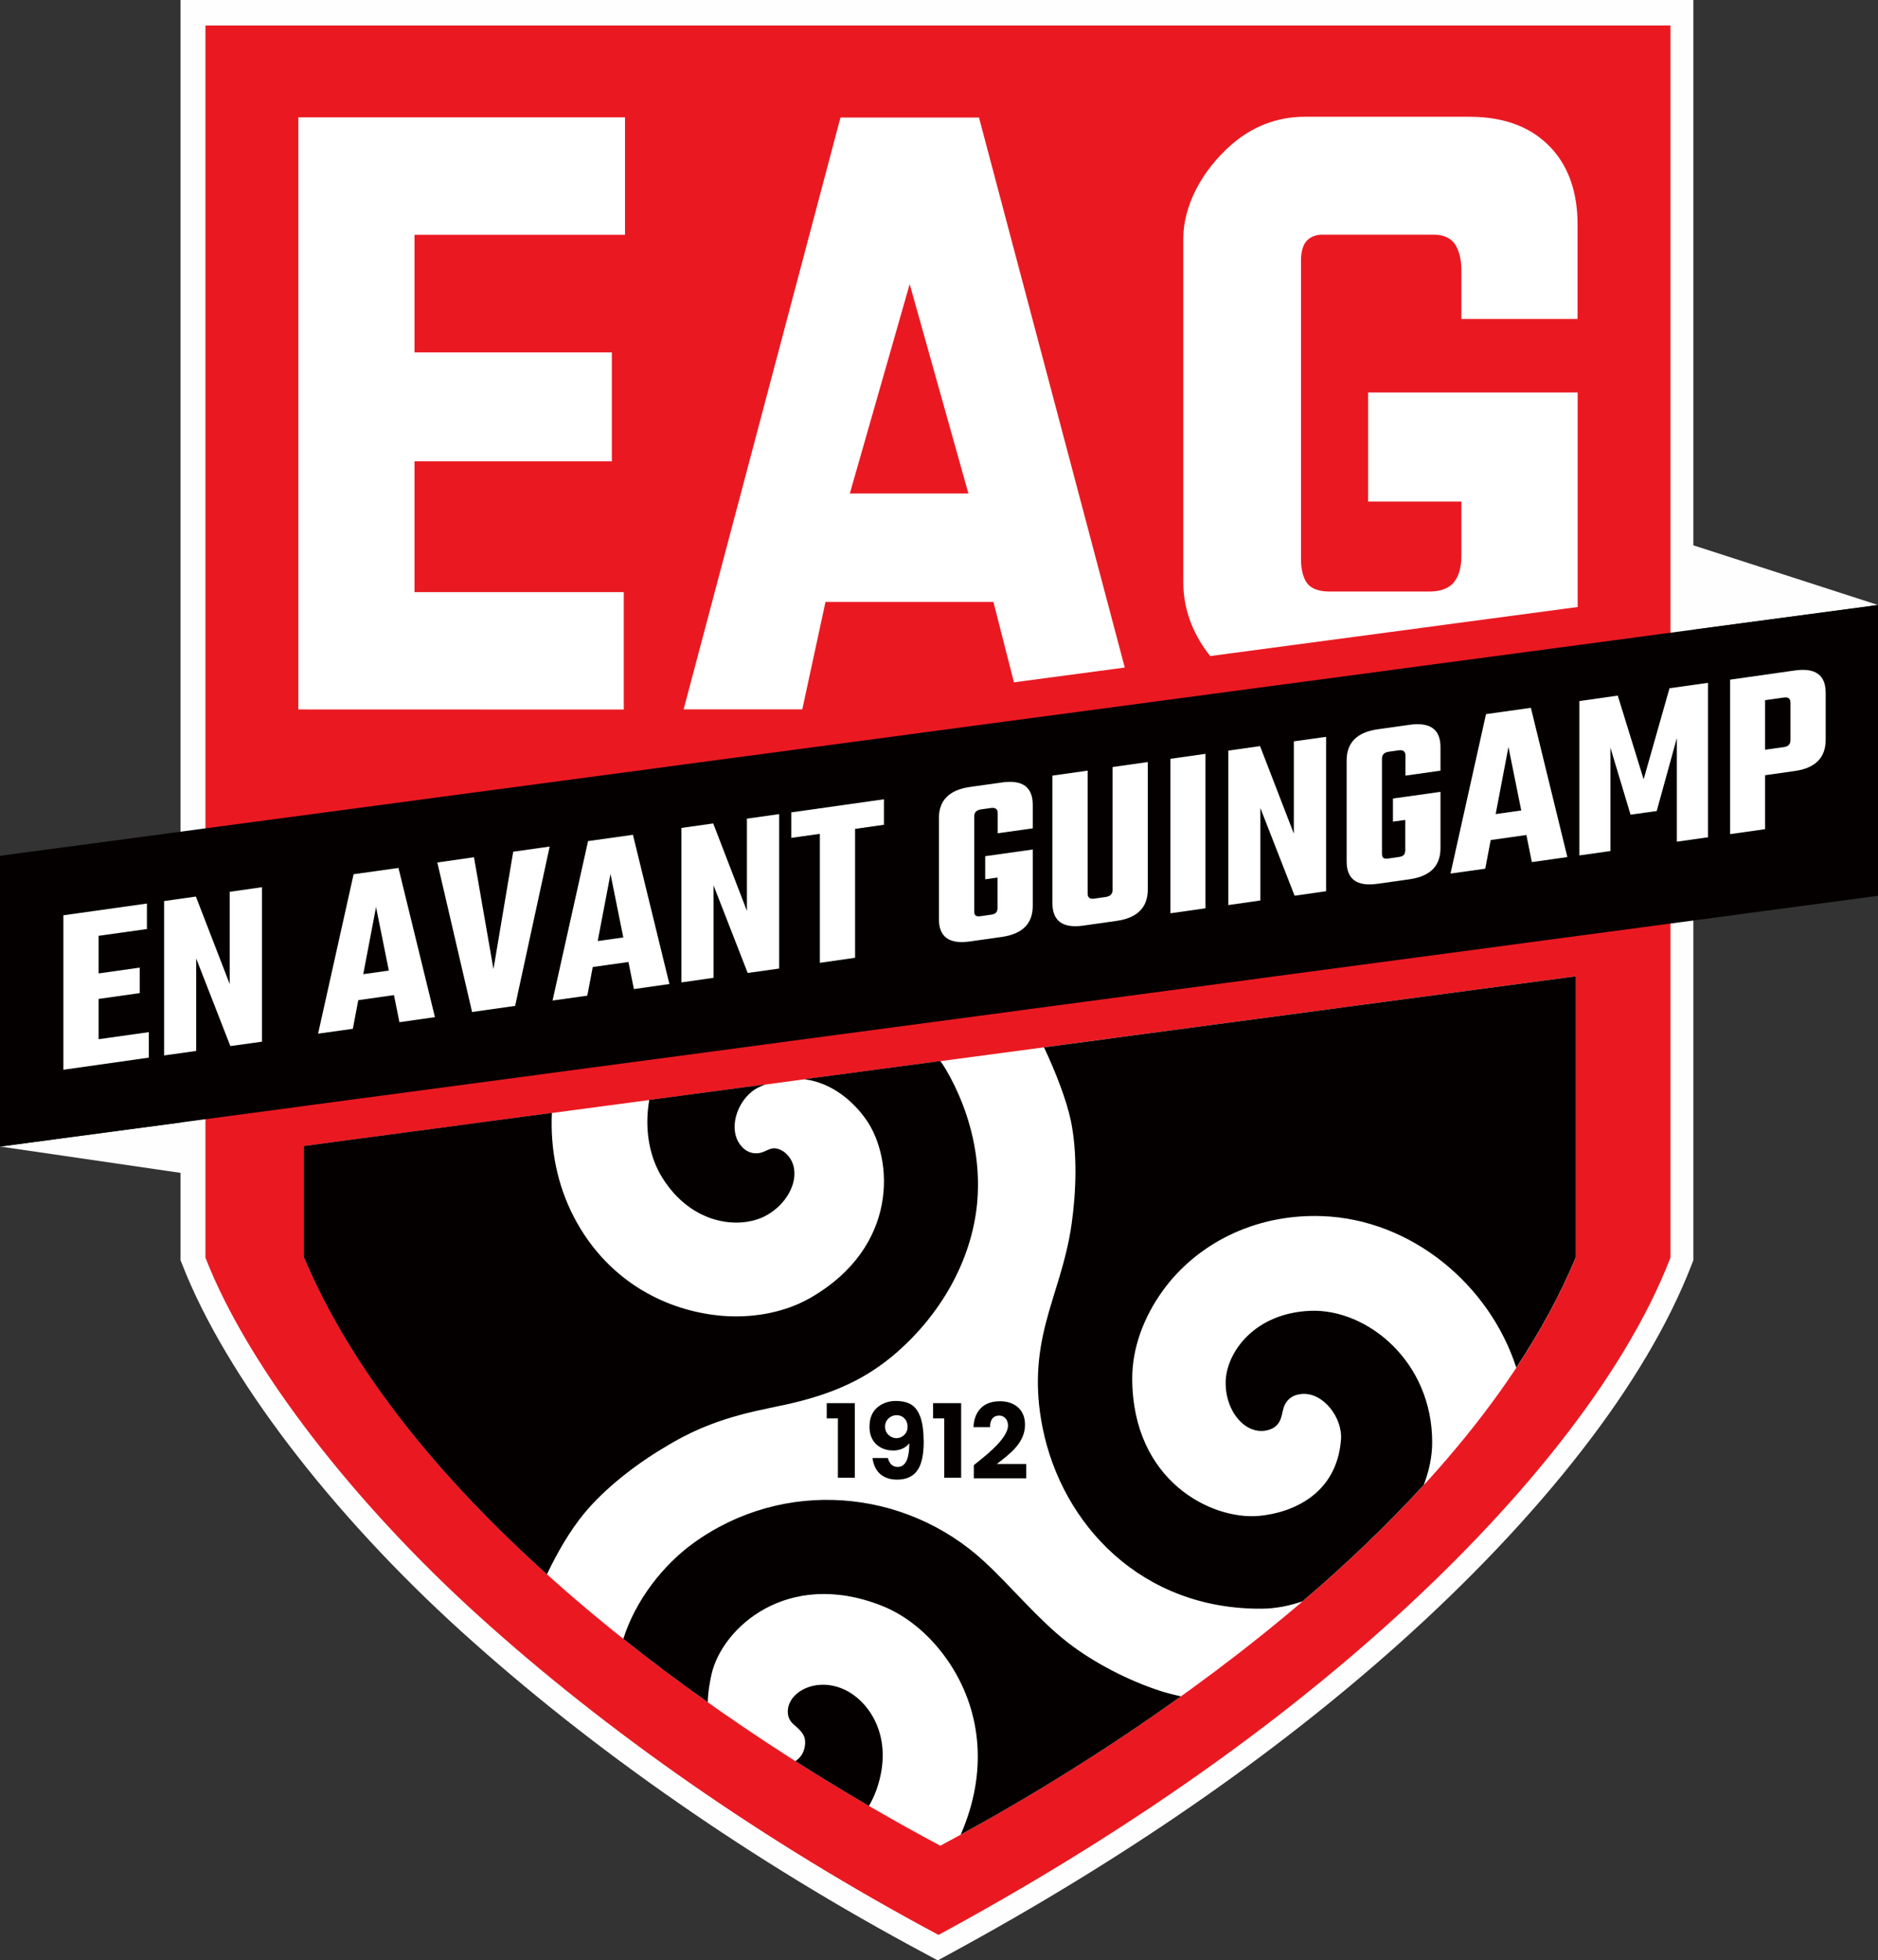
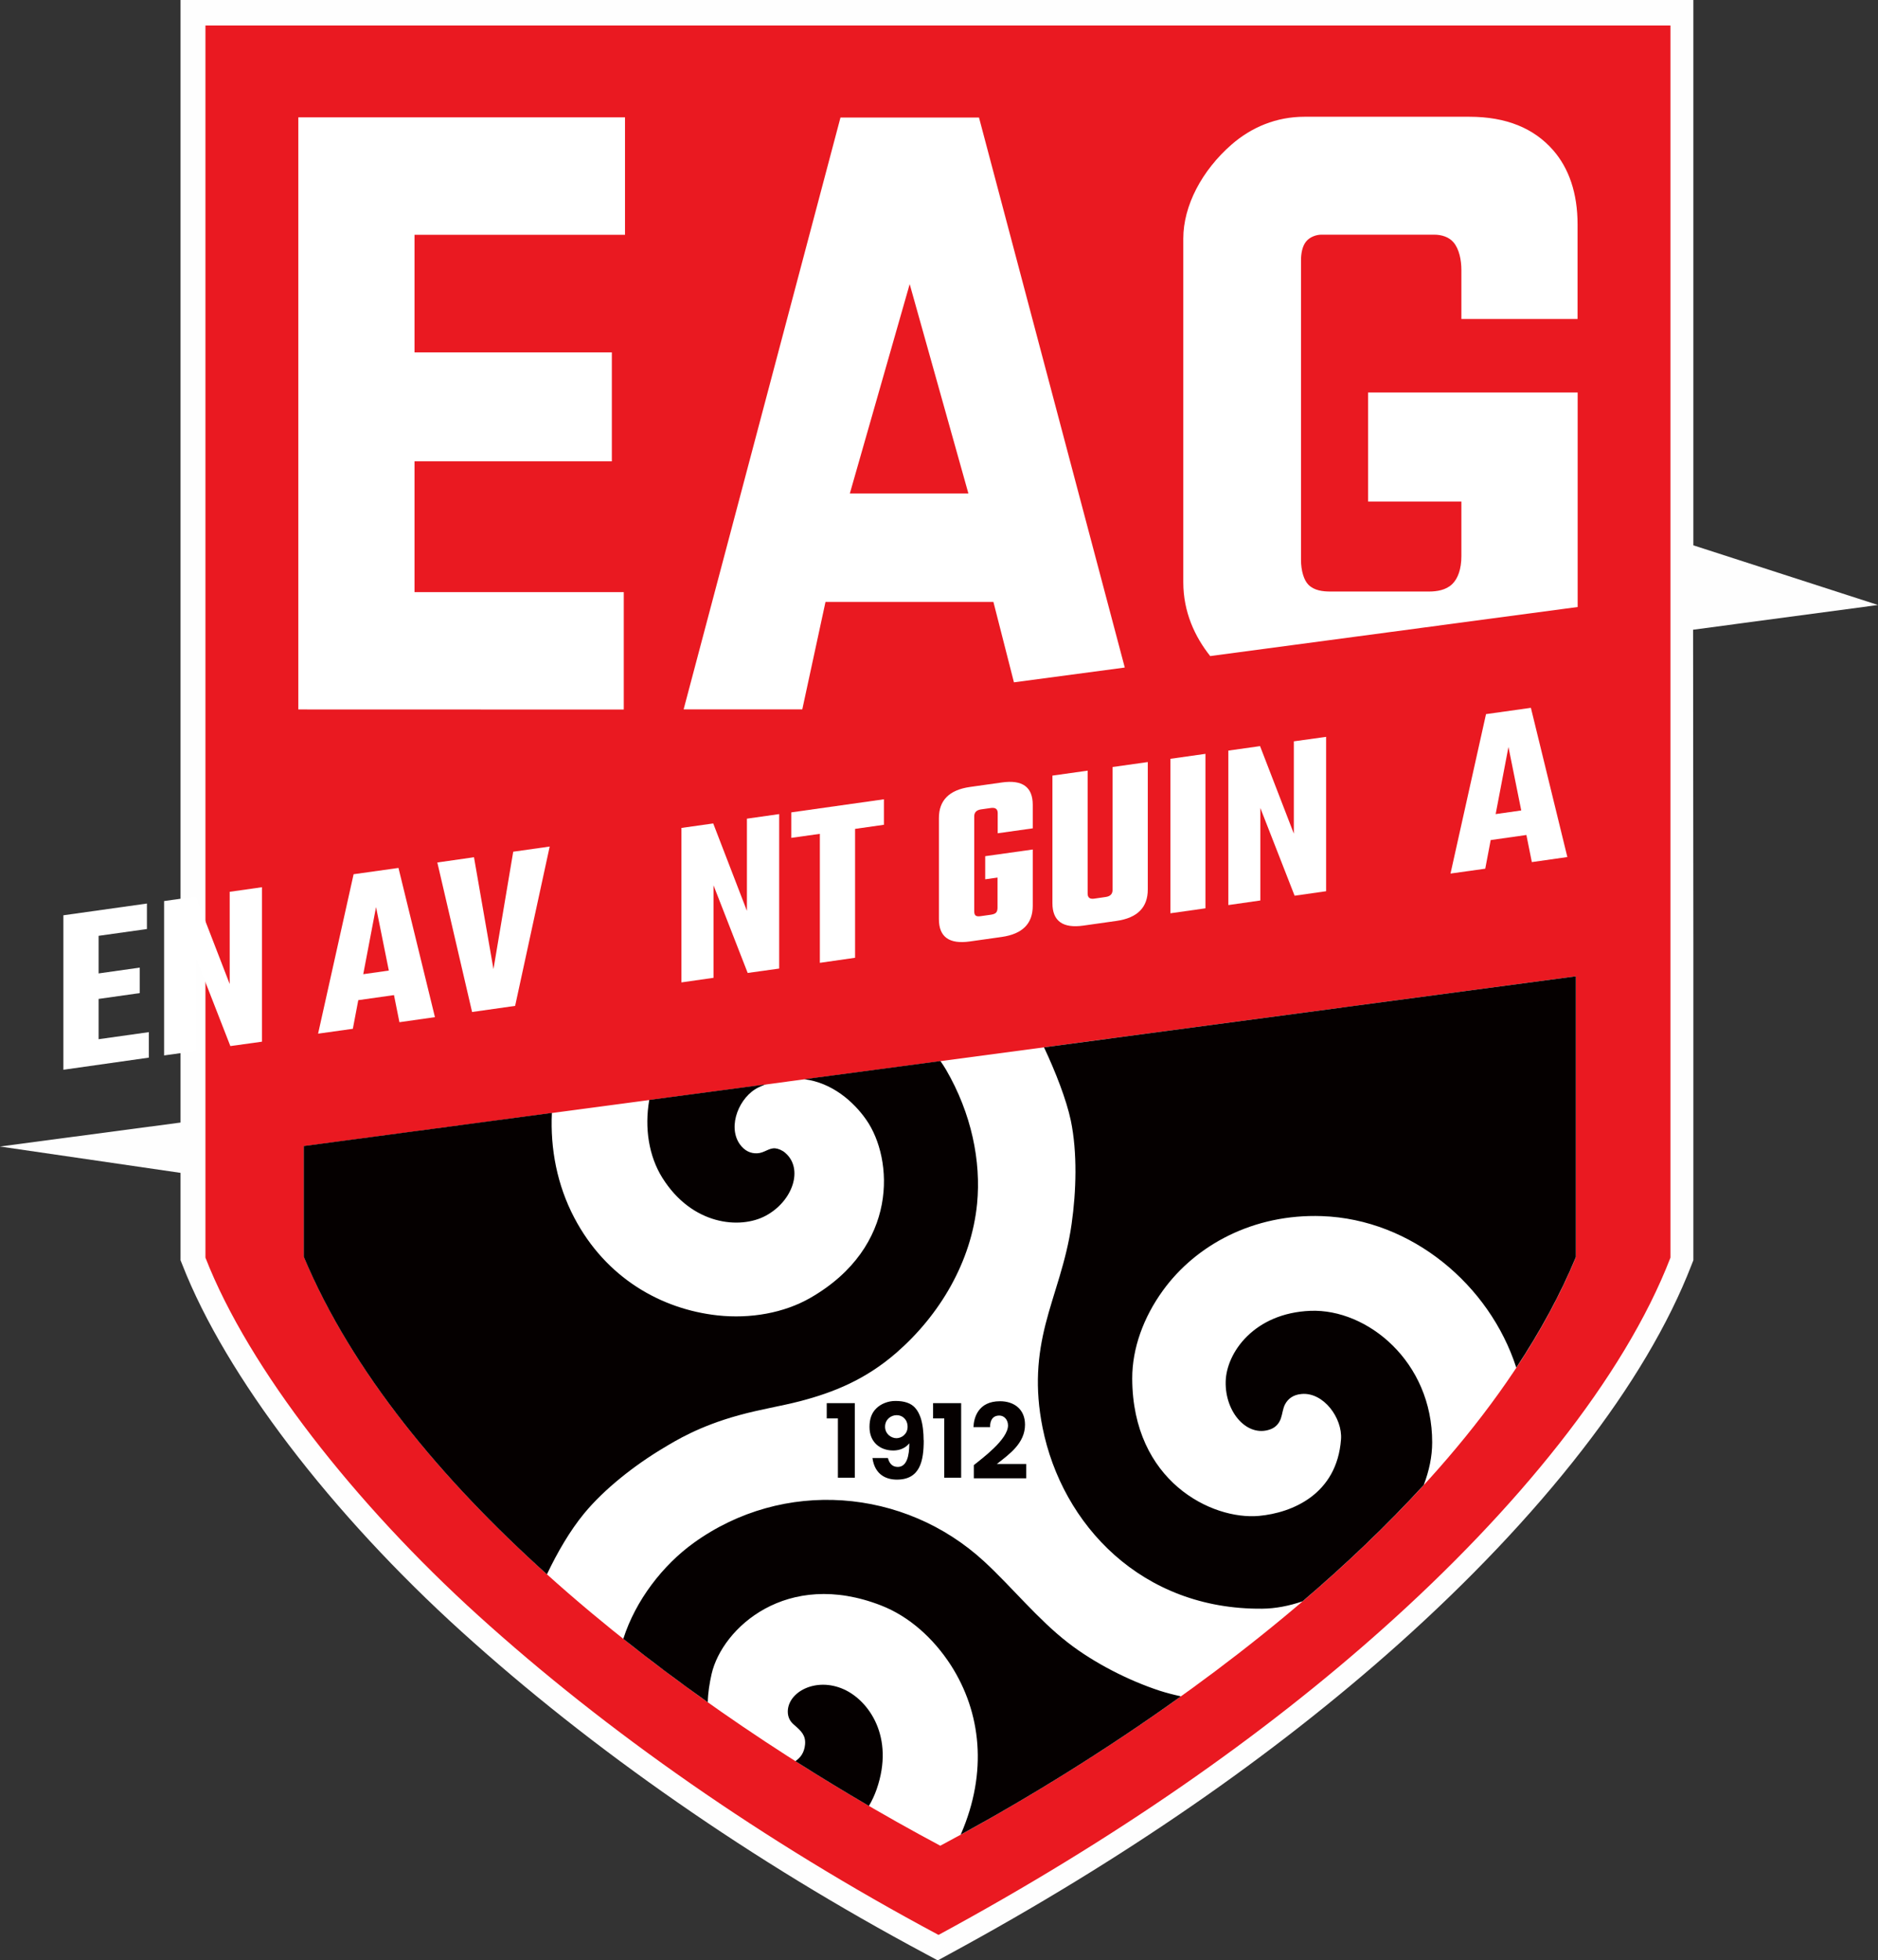
<svg xmlns="http://www.w3.org/2000/svg" xml:space="preserve" width="196.723mm" height="205.333mm" version="1.1" style="shape-rendering:geometricPrecision; text-rendering:geometricPrecision; image-rendering:optimizeQuality; fill-rule:evenodd; clip-rule:evenodd" viewBox="0 0 19672 20533">
  <rect x="0" y="0" width="19672" height="20533" fill="#333333" stroke="none" />
  <defs>
    <style type="text/css">
   
    .fil3 {fill:#050000}
    .fil1 {fill:#EA1921}
    .fil2 {fill:white}
    .fil0 {fill:#FEFEFE;fill-rule:nonzero}
    .fil5 {fill:#050000;fill-rule:nonzero}
    .fil4 {fill:white;fill-rule:nonzero}
   
  </style>
  </defs>
  <g id="Слой_x0020_1">
    <g id="_255809088">
      <path class="fil0" d="M2142 0l15346 0 250 0 0 250 0 5462 1934 625 -1937 259 3 3279 0 3281 0 44 -18 46c-244,632 -641,1290 -1147,1942 -537,693 -1197,1383 -1923,2032 -647,578 -1369,1146 -2168,1697 -777,536 -1624,1055 -2542,1553l-117 64 -119 -64c-921,-492 -1794,-1026 -2604,-1589 -823,-571 -1585,-1174 -2270,-1795 -668,-605 -1292,-1278 -1803,-1949 -494,-649 -887,-1300 -1118,-1892l-18 -45 0 -45 0 -870 -1892 -276 1892 -251 0 -3318 0 -8192 0 -250 250 0z" />
      <g>
        <path class="fil1" d="M2152 267l15346 0 0 12906c-487,1263 -1624,2646 -3004,3879 -1256,1123 -2804,2207 -4663,3215 -1835,-981 -3482,-2132 -4824,-3348 -1281,-1161 -2402,-2582 -2855,-3746l0 -12906z" />
        <path class="fil2" d="M9849 19333c2406,-1282 5583,-3563 6659,-6166l0 -2941 -13325 1779 0 1160c576,1373 1709,2640 3011,3728 1167,975 2467,1806 3656,2440z" />
        <path class="fil3" d="M10063 19217c733,-401 1528,-890 2307,-1449 -77,-17 -152,-36 -223,-59 -324,-106 -686,-290 -960,-503 -315,-244 -583,-578 -877,-850 -836,-771 -2106,-872 -3045,-194 -321,232 -607,599 -736,1004 289,230 585,452 885,664 2,-102 19,-203 40,-296 111,-482 789,-1102 1775,-718 293,114 548,342 732,627 316,493 386,1118 106,1765 -1,3 -2,5 -3,8zm3581 -2444c451,-385 880,-793 1270,-1219 56,-148 88,-298 88,-445 2,-847 -680,-1402 -1275,-1379 -589,23 -881,438 -888,741 -8,323 226,587 466,501 59,-21 93,-63 111,-112 18,-51 21,-104 44,-149 30,-58 85,-103 175,-110 230,-20 429,254 412,476 -43,576 -512,769 -859,801 -496,45 -1324,-364 -1328,-1437 -1,-319 119,-644 321,-923 348,-481 952,-805 1666,-780 941,33 1757,722 2036,1587 249,-377 461,-764 624,-1158l0 -2941 -5571 744c120,255 235,549 281,768 69,334 57,739 8,1083 -56,398 -190,721 -273,1049 -83,329 -115,663 -31,1084 204,1017 1039,1908 2301,1896 138,-1 281,-29 422,-77zm-3794 -5659l-1426 190c291,36 517,234 650,425 285,408 345,1330 -585,1865 -276,159 -629,221 -971,184 -590,-64 -1171,-391 -1503,-1024 -179,-341 -252,-721 -234,-1097l-2599 347 0 1160c506,1207 1443,2332 2547,3326 112,-235 242,-457 387,-634 213,-260 534,-510 828,-686 133,-80 375,-230 791,-345 236,-65 439,-95 648,-149 347,-91 682,-224 1008,-508 452,-394 784,-950 844,-1560 43,-445 -58,-944 -326,-1405 -18,-30 -37,-60 -58,-89zm-1825 244l-1224 163c-52,296 -3,591 136,814 312,500 817,543 1084,399 285,-153 398,-493 204,-659 -32,-28 -74,-44 -105,-47 -68,-5 -113,49 -189,52 -65,3 -131,-23 -183,-97 -131,-190 -2,-498 199,-594 26,-12 51,-23 77,-33zm307 7089c258,164 515,320 770,469 33,-56 60,-115 81,-175 191,-550 -85,-931 -345,-1047 -291,-130 -584,27 -586,233 0,61 25,104 63,137 78,67 126,112 118,208 -8,85 -46,137 -101,175z" />
-         <polygon class="fil3" points="0,8964 19672,6337 19672,9383 0,12010 " />
        <g>
          <polygon class="fil4" points="1033,10885 1559,10811 1559,11078 664,11205 664,9587 1539,9464 1539,9731 1033,9802 1033,10196 1464,10135 1464,10402 1033,10463 " />
          <polygon class="fil4" points="2406,9341 2744,9293 2744,10911 2413,10957 2055,10039 2055,11008 1719,11055 1719,9438 2052,9391 2406,10307 " />
          <path class="fil4" d="M4184 10707l-57 -284 -374 53 -57 300 -364 51 372 -1670 470 -66 382 1563 -372 53zm-379 -503l268 -38 -134 -665 -134 703z" />
          <polygon class="fil4" points="5376,8921 5758,8867 5396,10536 4945,10600 4581,9034 4965,8979 5169,10151 " />
-           <path class="fil4" d="M6640 10360l-57 -284 -374 53 -57 300 -364 51 372 -1670 470 -66 382 1563 -372 53zm-379 -503l268 -38 -134 -665 -134 703z" />
          <polygon class="fil4" points="7824,8575 8162,8527 8162,10145 7832,10191 7474,9273 7474,10242 7138,10290 7138,8672 7471,8625 7824,9541 " />
          <polygon class="fil4" points="9259,8372 9259,8639 8957,8682 8957,10032 8588,10085 8588,8734 8289,8776 8289,8509 " />
          <path class="fil4" d="M10820 8676l-369 52 0 -211c0,-42 -23,-60 -70,-54l-106 15c-46,7 -70,31 -70,73l0 992c0,24 5,40 15,47 10,8 28,10 54,6l106 -15c26,-4 44,-11 54,-22 10,-11 15,-28 15,-52l0 -315 -129 18 0 -242 498 -70 0 590c0,187 -108,295 -325,326l-333 47c-217,31 -325,-47 -325,-234l0 -1058c0,-186 108,-295 325,-326l333 -47c217,-31 325,47 325,234l0 244z" />
          <path class="fil4" d="M11654 8034l369 -52 0 1335c0,188 -109,298 -328,329l-346 49c-217,31 -325,-48 -325,-236l0 -1335 369 -52 0 1287c0,42 22,60 67,54l124 -18c46,-7 70,-31 70,-73l0 -1287z" />
          <polygon class="fil4" points="12260,7948 12627,7896 12627,9514 12260,9566 " />
          <polygon class="fil4" points="13553,7765 13891,7718 13891,9335 13561,9382 13202,8463 13202,9432 12867,9480 12867,7862 13199,7815 13553,8732 " />
-           <path class="fil4" d="M15091 8072l-369 52 0 -211c0,-42 -23,-60 -70,-54l-106 15c-46,7 -70,31 -70,73l0 992c0,24 5,40 15,47 10,8 28,10 54,6l106 -15c26,-4 44,-11 54,-22 10,-11 15,-28 15,-52l0 -315 -129 18 0 -242 498 -70 0 590c0,187 -108,295 -325,326l-333 47c-217,31 -325,-47 -325,-234l0 -1058c0,-186 108,-295 325,-326l333 -47c217,-31 325,47 325,234l0 244z" />
          <path class="fil4" d="M16046 9030l-57 -284 -374 53 -57 300 -364 51 372 -1670 470 -66 382 1563 -372 53zm-379 -503l268 -38 -134 -665 -134 703z" />
-           <polygon class="fil4" points="16869,8914 16544,8960 16544,7343 16946,7286 17217,8163 17488,7209 17891,7152 17891,8770 17565,8816 17565,7730 17354,8495 17080,8533 16869,7831 " />
-           <path class="fil4" d="M18123 7119l676 -96c217,-31 325,47 325,234l0 491c0,188 -108,298 -325,328l-310 44 0 565 -366 52 0 -1617zm632 633l0 -392c0,-42 -22,-60 -67,-54l-199 28 0 519 199 -28c45,-6 67,-31 67,-73z" />
        </g>
        <g>
          <path class="fil5" d="M9675 15085c0,-79 -9,-167 -31,-234 -16,-45 -32,-76 -60,-107 -43,-47 -111,-70 -204,-70 -80,0 -153,31 -201,78 -48,47 -71,110 -71,195 0,159 110,246 249,246 43,0 116,-11 168,-75 0,131 -26,247 -121,247 -61,0 -90,-42 -103,-93l-162 0c25,181 151,226 256,226 242,0 281,-194 281,-412zm-168 -140c0,74 -60,119 -117,119 -57,0 -119,-46 -119,-120 0,-74 59,-121 122,-121 63,0 114,48 114,122z" />
          <polygon class="fil5" points="9774,14697 9774,14857 9891,14857 9891,15478 10068,15478 10068,14697 " />
          <polygon class="fil5" points="8660,14697 8660,14857 8777,14857 8777,15478 8954,15478 8954,14697 " />
          <path class="fil5" d="M10468 14827c47,0 90,39 91,103 0,148 -276,349 -358,416l0 138 549 0 0 -150 -308 0c134,-104 295,-219 295,-412 0,-159 -112,-245 -262,-245 -229,0 -274,173 -278,271l174 0c-1,-69 26,-121 98,-121z" />
        </g>
        <g>
          <polygon class="fil2" points="3125,1229 6547,1229 6547,2459 4342,2459 4342,3691 6409,3691 6409,4832 4342,4832 4342,6202 6534,6202 6534,7432 3125,7431 " />
          <path class="fil2" d="M13664 1223l1727 0c389,0 677,121 877,349 166,189 257,451 257,778l0 991 -1217 0 0 -511c0,-105 -22,-220 -82,-291 -47,-56 -123,-81 -204,-81l-1180 0c-50,0 -119,21 -160,71 -41,50 -54,128 -54,199l0 3136c0,115 31,215 79,262 61,60 149,70 232,70l1028 0c85,0 179,-15 244,-77 61,-58 97,-160 97,-293l0 -573 -977 0 0 -1142 2195 0 0 2247 -3849 514c-160,-201 -282,-460 -282,-774l0 -3599c0,-345 195,-714 507,-986 207,-180 467,-290 762,-290z" />
          <path class="fil2" d="M7162 7430l1242 0 243 -1125 1759 0 215 842 1161 -155 -1527 -5761 -1451 0 -1643 6199zm1740 -2261l627 -2193 615 2193 -1242 0z" />
        </g>
      </g>
    </g>
  </g>
</svg>